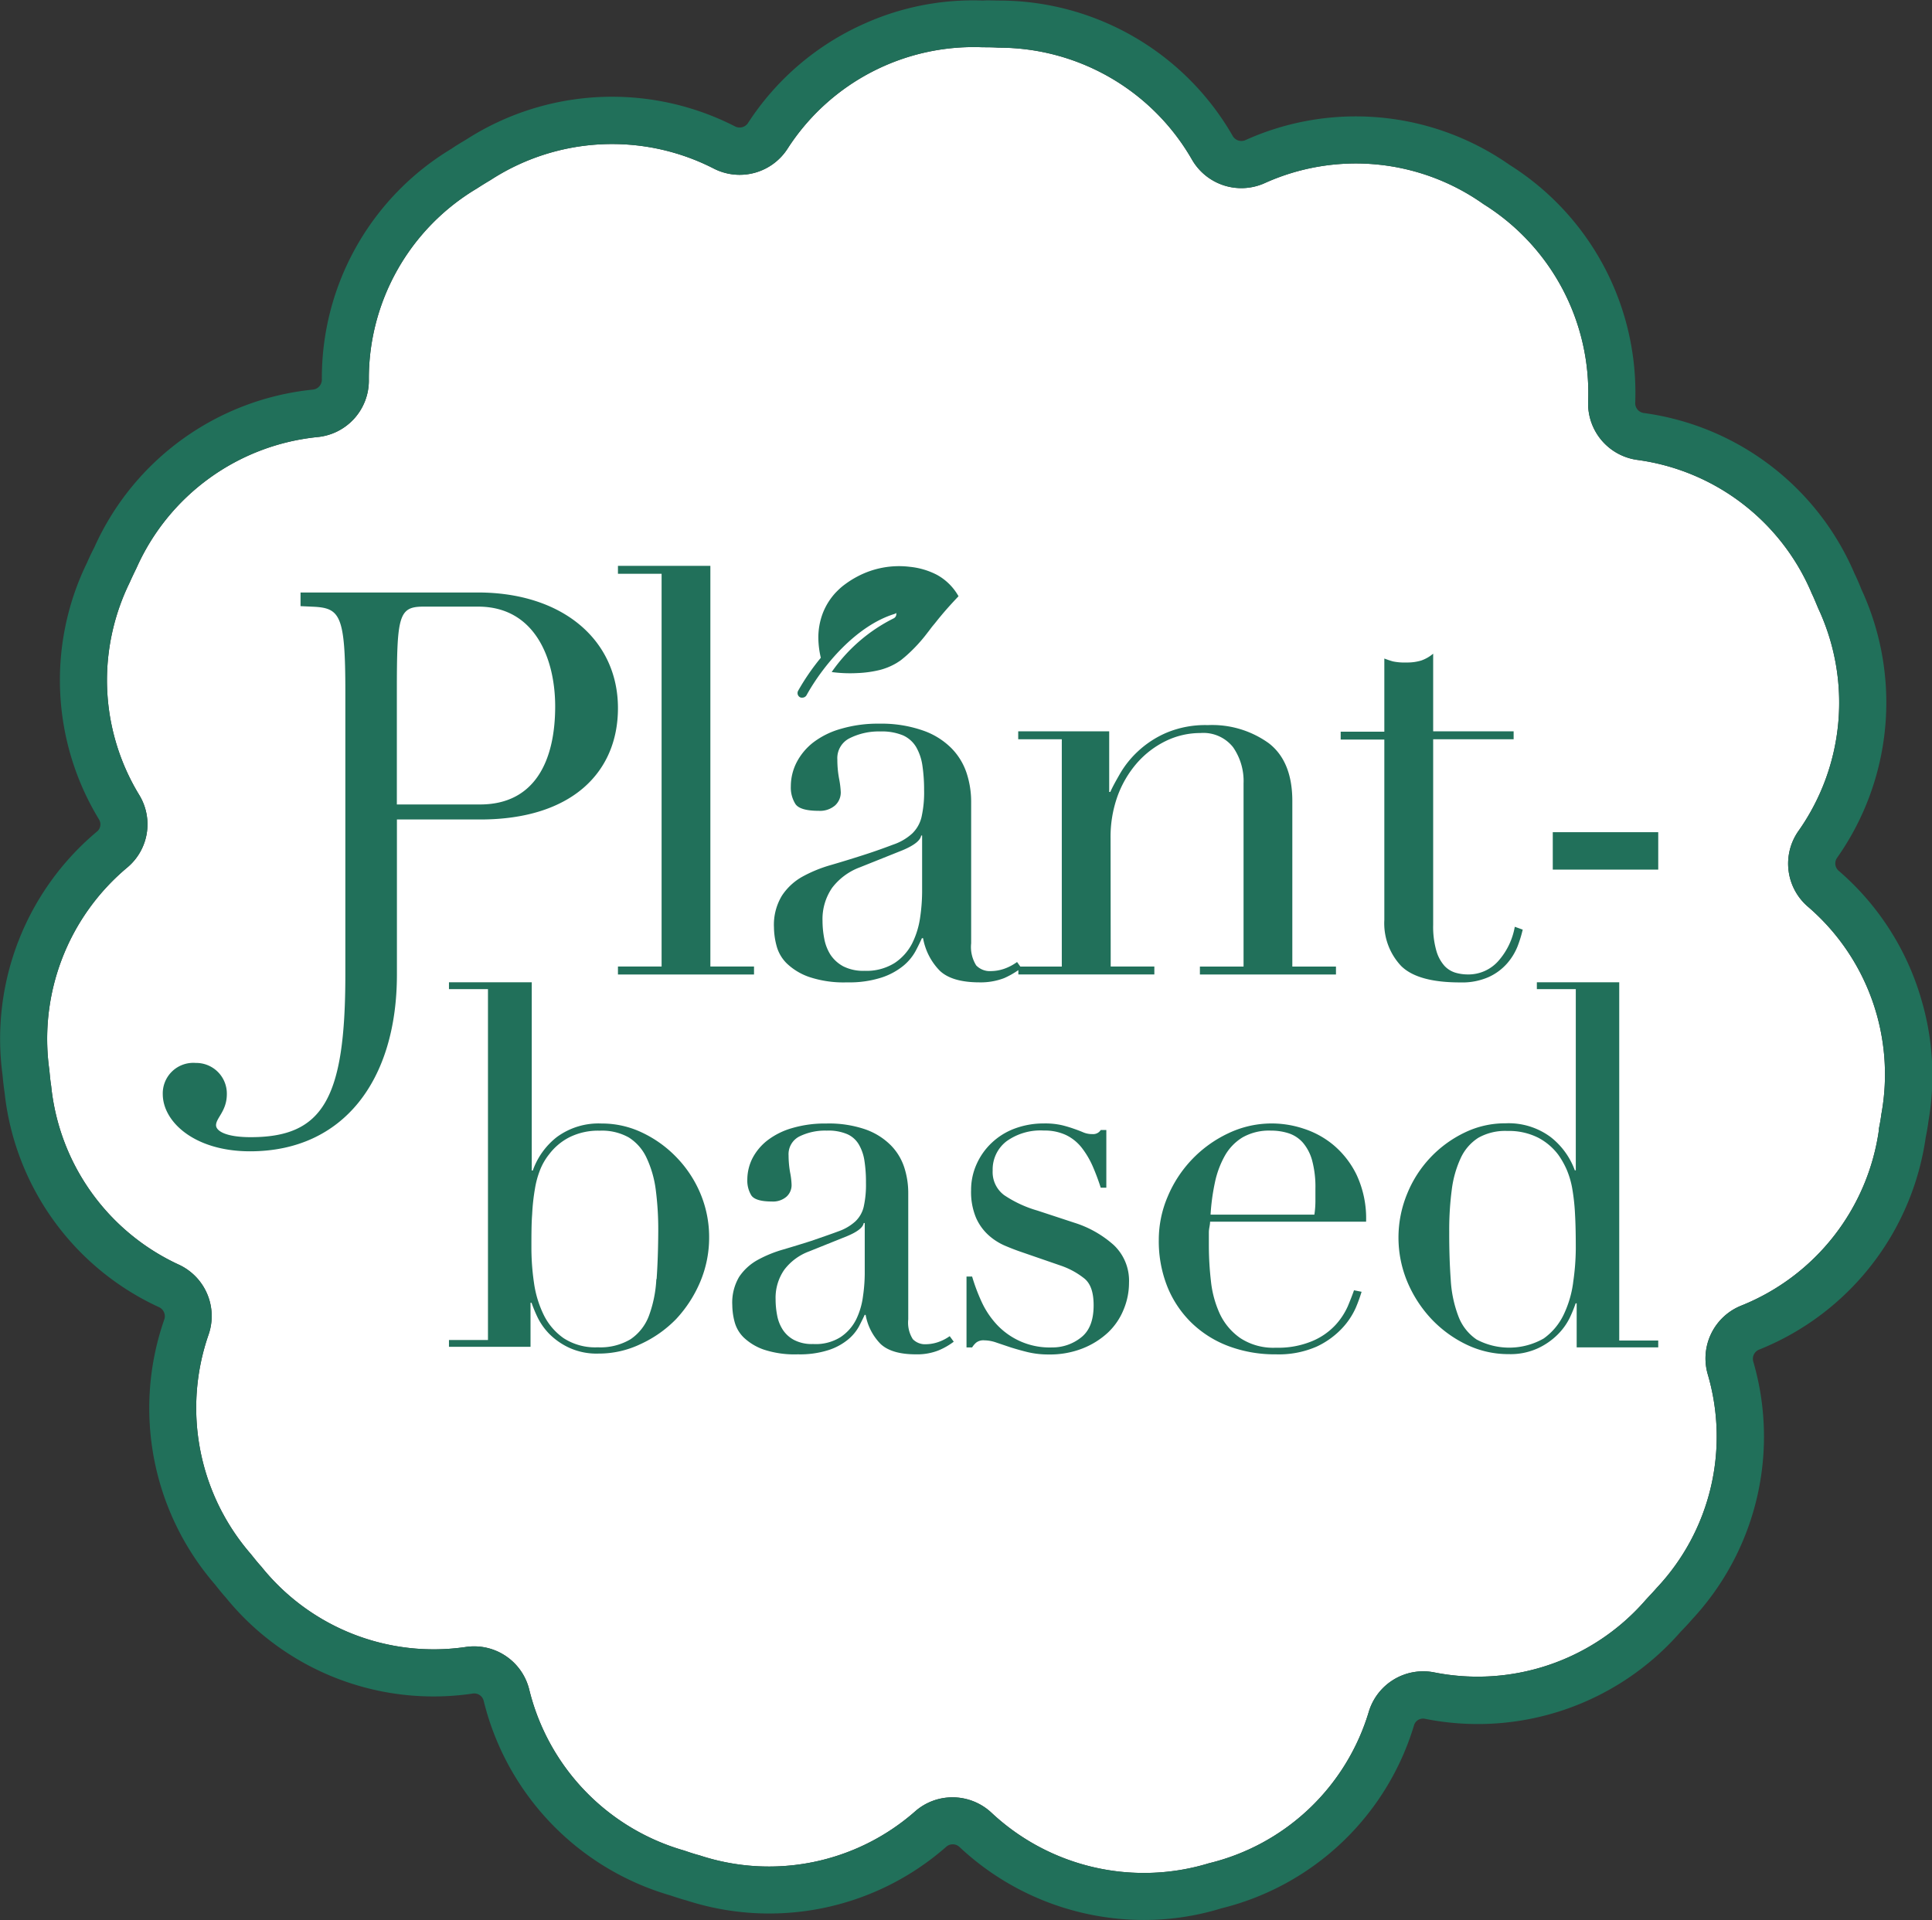
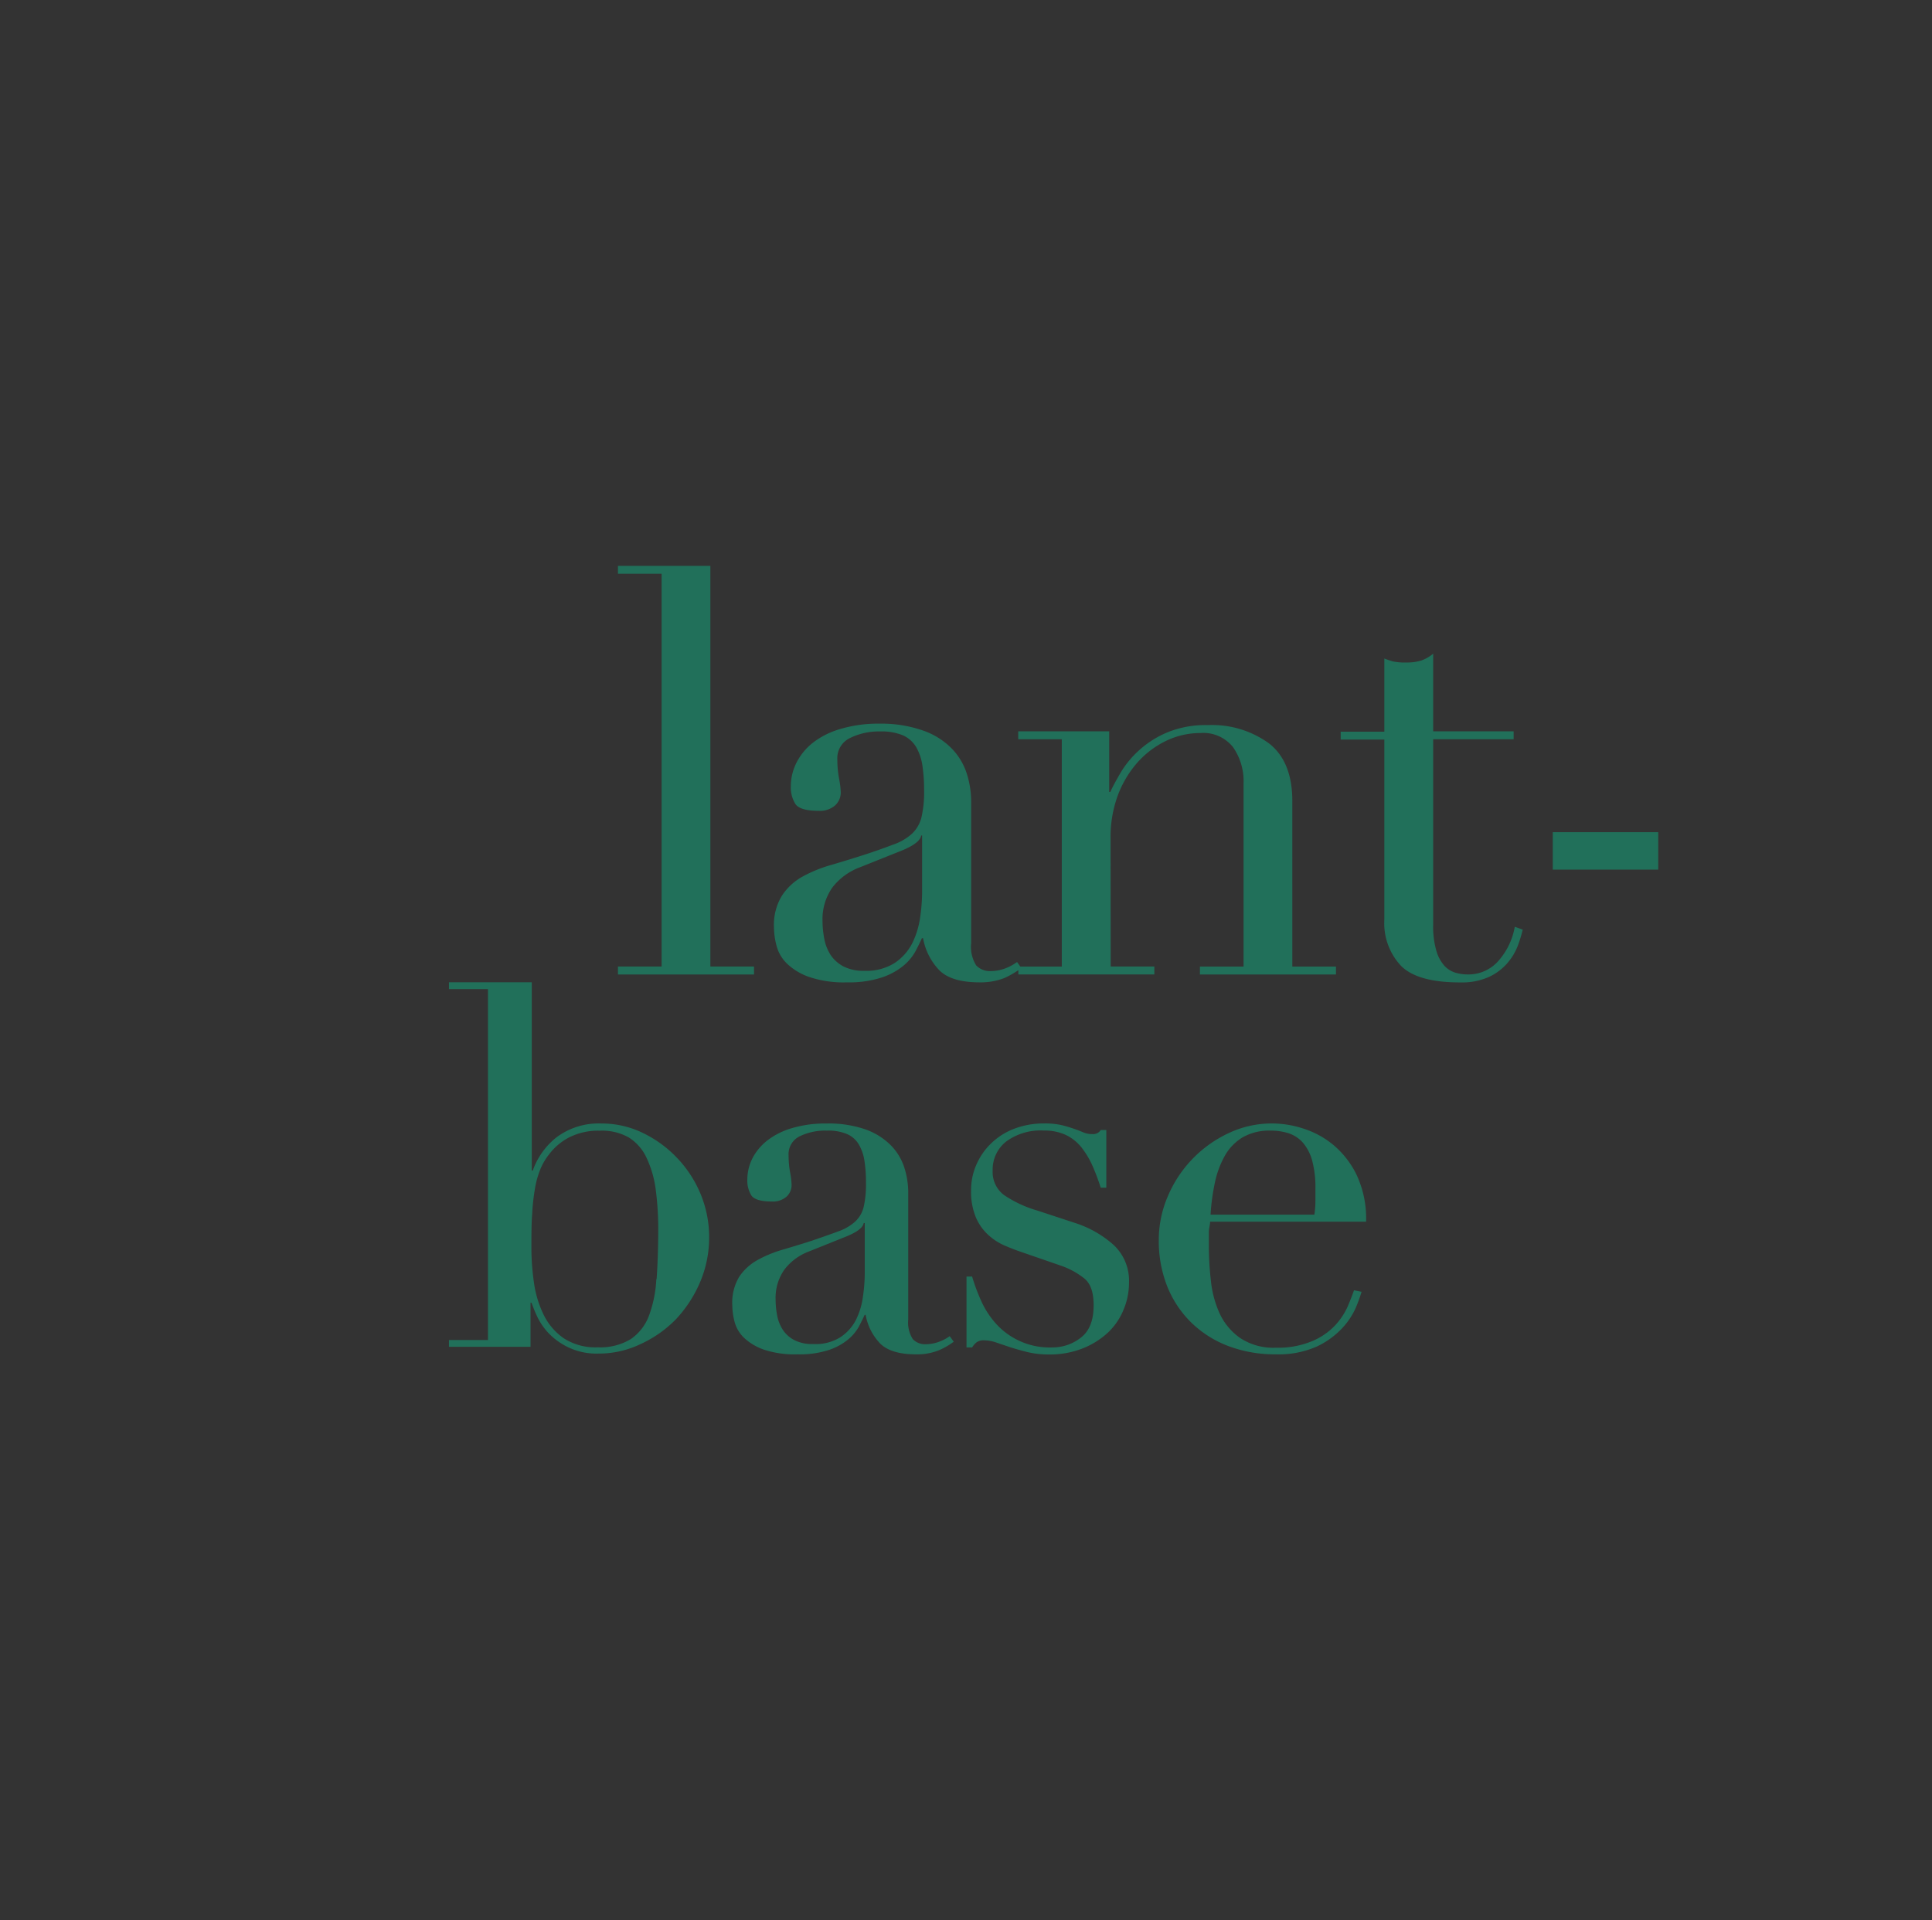
<svg xmlns="http://www.w3.org/2000/svg" viewBox="0 0 282.85 281.18">
  <rect x="0" y="0" width="282.85" height="281.18" fill="#333333" stroke="none" />
  <defs>
    <style>.cls-1{fill:#fff;}.cls-2{fill:#21705a;}</style>
  </defs>
  <g id="Layer_2" data-name="Layer 2">
    <g id="Layer_1-2" data-name="Layer 1">
-       <path class="cls-1" d="M275.44,163.13c-.09.72-.22,1.42-.36,2.12l0,.2a32.6,32.6,0,0,1-20.14,25.73,8.33,8.33,0,0,0-4.91,10.1,32.35,32.35,0,0,1-7.5,31.26c-.48.56-1,1.09-1.61,1.76A32.57,32.57,0,0,1,210,244.9a8.32,8.32,0,0,0-9.62,5.81A32.39,32.39,0,0,1,177,272.84a32.64,32.64,0,0,1-31.84-7.39,8.36,8.36,0,0,0-5.71-2.26,8.27,8.27,0,0,0-5.52,2.1,32.39,32.39,0,0,1-31.53,6.39c-.7-.18-1.39-.41-2.24-.7a32.58,32.58,0,0,1-22.67-23.53,8.31,8.31,0,0,0-9.34-6.27,32.35,32.35,0,0,1-29.92-11.81c-.49-.53-.94-1.1-1.5-1.8a32.65,32.65,0,0,1-6.21-32.09,8.3,8.3,0,0,0-4.4-10.32A32.43,32.43,0,0,1,7.49,159c-.12-.72-.18-1.44-.27-2.35A32.72,32.72,0,0,1,18.67,127a8.24,8.24,0,0,0,1.72-10.58A32.34,32.34,0,0,1,15.66,99.6,32.67,32.67,0,0,1,19,85.27c.29-.67.61-1.32,1-2.13A32.59,32.59,0,0,1,46.48,64,8.31,8.31,0,0,0,54,55.59a32.39,32.39,0,0,1,15.84-28c.61-.4,1.23-.78,2-1.24a32.65,32.65,0,0,1,32.63-1.68,8.33,8.33,0,0,0,10.85-2.93A32.4,32.4,0,0,1,143.85,6.92c.75,0,1.47,0,2.36.06a32.62,32.62,0,0,1,28.28,16.36,8.34,8.34,0,0,0,10.7,3.46,32.34,32.34,0,0,1,32,3.09,32.59,32.59,0,0,1,15.32,28.87,8.33,8.33,0,0,0,7.23,8.59,32.42,32.42,0,0,1,25.52,19.58c.32.66.59,1.34.94,2.17a32.6,32.6,0,0,1-2.87,32.54,8.31,8.31,0,0,0,1.38,11.15,32.36,32.36,0,0,1,10.73,30.34Z" />
-       <path class="cls-2" d="M281.34,146.53a39.28,39.28,0,0,0-12.13-19,1.42,1.42,0,0,1-.24-1.94,39.48,39.48,0,0,0,3.55-39.28c-.33-.83-.68-1.64-1-2.29a39.28,39.28,0,0,0-30.85-23.54A1.45,1.45,0,0,1,239.4,59,39.41,39.41,0,0,0,221,24.14a39.27,39.27,0,0,0-38.65-3.63,1.46,1.46,0,0,1-1.87-.59A39.47,39.47,0,0,0,146.39.08h0c-.89,0-1.8-.06-2.48,0a38.8,38.8,0,0,0-17.31,3.36A39.31,39.31,0,0,0,109.52,18a1.47,1.47,0,0,1-1.89.52,39.49,39.49,0,0,0-39.4,1.93c-.76.45-1.51.9-2.11,1.32a39.17,39.17,0,0,0-19,33.82,1.46,1.46,0,0,1-1.31,1.46,39.43,39.43,0,0,0-32,23.1c-.4.78-.78,1.57-1.06,2.23A39.21,39.21,0,0,0,14.5,120a1.38,1.38,0,0,1-.22,1.7A39.57,39.57,0,0,0,.37,157.4c.08.89.18,1.77.29,2.48a39.22,39.22,0,0,0,22.61,31.53,1.46,1.46,0,0,1,.78,1.81A39.44,39.44,0,0,0,31.46,232c.55.7,1.11,1.39,1.58,1.91A39.18,39.18,0,0,0,69.18,248a1.42,1.42,0,0,1,1.64,1.09,39.44,39.44,0,0,0,27.31,28.46c.84.28,1.69.56,2.38.74a39.26,39.26,0,0,0,38-7.84,1.44,1.44,0,0,1,1.95,0,39.5,39.5,0,0,0,27,10.7,38.47,38.47,0,0,0,11.37-1.71A39.25,39.25,0,0,0,207,252.7a1.38,1.38,0,0,1,1.67-1A39.38,39.38,0,0,0,246,239c.61-.63,1.22-1.27,1.69-1.83a39.29,39.29,0,0,0,9-37.77,1.45,1.45,0,0,1,.85-1.77,39.48,39.48,0,0,0,24.39-31.08c.17-.84.32-1.69.4-2.37A39.17,39.17,0,0,0,281.34,146.53Zm-5.9,16.6c-.09.72-.22,1.42-.36,2.12l0,.2a32.6,32.6,0,0,1-20.14,25.73,8.33,8.33,0,0,0-4.91,10.1,32.35,32.35,0,0,1-7.5,31.26c-.48.56-1,1.09-1.61,1.76A32.57,32.57,0,0,1,210,244.9a8.32,8.32,0,0,0-9.62,5.81A32.39,32.39,0,0,1,177,272.84a32.64,32.64,0,0,1-31.84-7.39,8.36,8.36,0,0,0-5.71-2.26,8.27,8.27,0,0,0-5.52,2.1,32.39,32.39,0,0,1-31.53,6.39c-.7-.18-1.39-.41-2.24-.7a32.58,32.58,0,0,1-22.67-23.53,8.31,8.31,0,0,0-9.34-6.27,32.35,32.35,0,0,1-29.92-11.81c-.49-.53-.94-1.1-1.5-1.8a32.65,32.65,0,0,1-6.21-32.09,8.3,8.3,0,0,0-4.4-10.32A32.43,32.43,0,0,1,7.49,159c-.12-.72-.18-1.44-.27-2.35A32.72,32.72,0,0,1,18.67,127a8.24,8.24,0,0,0,1.72-10.58A32.34,32.34,0,0,1,15.66,99.6,32.67,32.67,0,0,1,19,85.27c.29-.67.61-1.32,1-2.13A32.59,32.59,0,0,1,46.48,64,8.31,8.31,0,0,0,54,55.59a32.39,32.39,0,0,1,15.84-28c.61-.4,1.23-.78,2-1.24a32.65,32.65,0,0,1,32.63-1.68,8.33,8.33,0,0,0,10.85-2.93A32.4,32.4,0,0,1,143.85,6.92c.75,0,1.47,0,2.36.06a32.62,32.62,0,0,1,28.28,16.36,8.34,8.34,0,0,0,10.7,3.46,32.34,32.34,0,0,1,32,3.09,32.59,32.59,0,0,1,15.32,28.87,8.33,8.33,0,0,0,7.23,8.59,32.42,32.42,0,0,1,25.52,19.58c.32.66.59,1.34.94,2.17a32.6,32.6,0,0,1-2.87,32.54,8.31,8.31,0,0,0,1.38,11.15,32.36,32.36,0,0,1,10.73,30.34Z" />
-       <path class="cls-2" d="M90.47,103.69c0-10-8.14-16.93-20.5-16.93H44v2l1.74.08c4.07.17,4.82,1.16,4.82,12.53V142.7c0,18.17-3.24,23.82-13.86,23.82-3.66,0-5.07-.92-5.07-1.75,0-1.07,1.58-2.07,1.58-4.56a4.49,4.49,0,0,0-4.56-4.56,4.47,4.47,0,0,0-4.82,4.56c0,4.07,4.65,8.38,12.78,8.38,13.7,0,21.5-10.45,21.5-25.89V120H70.3C83.74,120,90.47,113.07,90.47,103.69ZM58.1,101.36c0-11.2.25-12.53,3.9-12.53h8c8.38,0,11.28,7.72,11.28,14.61,0,8-3,14.36-11,14.36H58.1Z" />
      <polygon class="cls-2" points="96.86 141.53 90.47 141.53 90.47 142.7 110.39 142.7 110.39 141.53 104 141.53 104 82.86 90.47 82.86 90.47 84.02 96.86 84.02 96.86 141.53" />
      <path class="cls-2" d="M162.59,122.78a17.66,17.66,0,0,1,1-6.14,15.43,15.43,0,0,1,2.86-4.9,13.44,13.44,0,0,1,4.24-3.24,11.54,11.54,0,0,1,5.06-1.16,5.54,5.54,0,0,1,4.77,2.07,8.69,8.69,0,0,1,1.54,5.32v26.81h-6.39v1.16h19.92v-1.16h-6.39V117.3c0-3.87-1.15-6.7-3.45-8.47a14.19,14.19,0,0,0-8.92-2.65,14.67,14.67,0,0,0-6.06,1.12,14.46,14.46,0,0,0-4.15,2.7,14.25,14.25,0,0,0-2.61,3.23c-.64,1.11-1.13,2-1.46,2.74h-.16v-8.88H149.07v1.16h6.38v33.29h-6.07l-.48-.67a7.14,7.14,0,0,1-1.91,1,6.09,6.09,0,0,1-1.91.33,2.77,2.77,0,0,1-2.16-.83,5.08,5.08,0,0,1-.74-3.24V117.47a13.5,13.5,0,0,0-.67-4.28,9.37,9.37,0,0,0-2.24-3.65,10.91,10.91,0,0,0-4.15-2.57,18.42,18.42,0,0,0-6.39-1,19.12,19.12,0,0,0-5.6.75,12,12,0,0,0-4.07,2,8.86,8.86,0,0,0-2.45,2.95,7.72,7.72,0,0,0-.83,3.48,4.52,4.52,0,0,0,.67,2.58c.44.66,1.57,1,3.4,1a3.37,3.37,0,0,0,2.41-.79,2.57,2.57,0,0,0,.83-1.94,13.3,13.3,0,0,0-.25-2,15.13,15.13,0,0,1-.25-2.78,3.25,3.25,0,0,1,1.78-3.11,9.5,9.5,0,0,1,4.53-1,8.07,8.07,0,0,1,3.32.58,4.3,4.3,0,0,1,1.91,1.71,7.61,7.61,0,0,1,.91,2.69,24,24,0,0,1,.25,3.57,16.47,16.47,0,0,1-.38,4,4.92,4.92,0,0,1-1.37,2.4,7.88,7.88,0,0,1-2.78,1.62c-1.19.45-2.69,1-4.52,1.58q-2.33.75-4.6,1.41a20,20,0,0,0-4.16,1.7,8.58,8.58,0,0,0-3,2.78,8.21,8.21,0,0,0-1.17,4.65,10.88,10.88,0,0,0,.38,2.7,5.61,5.61,0,0,0,1.53,2.61,9,9,0,0,0,3.24,1.95,15.92,15.92,0,0,0,5.56.79,15.36,15.36,0,0,0,5.06-.71,9.94,9.94,0,0,0,3.2-1.74,7.41,7.41,0,0,0,1.78-2.16c.39-.74.69-1.37.91-1.86h.17a9.06,9.06,0,0,0,2.45,4.77q1.78,1.69,5.77,1.7a9.6,9.6,0,0,0,3.65-.62,12.42,12.42,0,0,0,2.08-1.17v.63H169v-1.16h-6.39ZM135,130.66a26.73,26.73,0,0,1-.29,3.69,12.43,12.43,0,0,1-1.16,3.78A7.64,7.64,0,0,1,131,141a7.74,7.74,0,0,1-4.44,1.16,6.43,6.43,0,0,1-3.11-.66,5.23,5.23,0,0,1-1.87-1.7,6.65,6.65,0,0,1-.91-2.37,13.71,13.71,0,0,1-.25-2.57,8.08,8.08,0,0,1,1.41-4.86,9.09,9.09,0,0,1,4.07-3l6.22-2.49c1.72-.72,2.63-1.44,2.74-2.16H135Z" />
      <path class="cls-2" d="M205.13,141.45q2.44,2.42,8.67,2.41a9.57,9.57,0,0,0,4.15-.79,8,8,0,0,0,2.7-2,8.64,8.64,0,0,0,1.54-2.53,18.76,18.76,0,0,0,.74-2.41l-1.16-.42a10.22,10.22,0,0,1-2.28,4.86,5.85,5.85,0,0,1-4.69,2.12,6.42,6.42,0,0,1-1.7-.25,3.63,3.63,0,0,1-1.62-1,5.64,5.64,0,0,1-1.2-2.24,12.72,12.72,0,0,1-.46-3.78V108.25H221.6v-1.16H209.82V95.72a5.53,5.53,0,0,1-1.74,1,7,7,0,0,1-2.16.29,8.26,8.26,0,0,1-2-.16c-.39-.11-.81-.25-1.25-.42v10.71h-6.39v1.16h6.39v26.4A9.11,9.11,0,0,0,205.13,141.45Z" />
      <rect class="cls-2" x="227.33" y="121.86" width="15.44" height="5.48" />
      <path class="cls-2" d="M99.09,169.52a17.11,17.11,0,0,0-5-3.63,13.61,13.61,0,0,0-6-1.37,10.31,10.31,0,0,0-6.59,2A10.77,10.77,0,0,0,78,171.41h-.15V143.84H65.73v1h5.71v51.38H65.73v1H77.67v-6.45h.15a20.06,20.06,0,0,0,.89,2.15,9.34,9.34,0,0,0,1.74,2.44,10.17,10.17,0,0,0,2.89,2,9.6,9.6,0,0,0,4.26.85,14.13,14.13,0,0,0,6.2-1.4A17.28,17.28,0,0,0,99,193.14a18.56,18.56,0,0,0,3.52-5.45,16.68,16.68,0,0,0,1.3-6.49,16.5,16.5,0,0,0-1.26-6.38A17.13,17.13,0,0,0,99.09,169.52Zm-3,17.79A18,18,0,0,1,95,192.69a7.19,7.19,0,0,1-2.67,3.41,8.59,8.59,0,0,1-4.82,1.19,8.48,8.48,0,0,1-5-1.34,9,9,0,0,1-2.93-3.45,15.63,15.63,0,0,1-1.41-4.7,35.21,35.21,0,0,1-.37-5c0-1.93,0-3.6.11-5a30.3,30.3,0,0,1,.41-3.74,13.26,13.26,0,0,1,.78-2.82,8.91,8.91,0,0,1,1.3-2.22,8.68,8.68,0,0,1,2.89-2.45,9.43,9.43,0,0,1,4.52-1,8,8,0,0,1,4.26,1,7,7,0,0,1,2.6,3A15.64,15.64,0,0,1,96,174.19a45.11,45.11,0,0,1,.37,6.12Q96.35,184.17,96.13,187.31Z" />
      <path class="cls-2" d="M137.28,196.55a5.68,5.68,0,0,1-1.71.29,2.49,2.49,0,0,1-1.93-.74,4.51,4.51,0,0,1-.67-2.89V174.75a12.12,12.12,0,0,0-.59-3.82,8.24,8.24,0,0,0-2-3.26,9.9,9.9,0,0,0-3.71-2.3,16.46,16.46,0,0,0-5.7-.85,17,17,0,0,0-5,.67,10.83,10.83,0,0,0-3.63,1.81,8,8,0,0,0-2.19,2.63,7,7,0,0,0-.74,3.12,4.13,4.13,0,0,0,.59,2.3c.4.59,1.41.89,3,.89a3,3,0,0,0,2.15-.71,2.28,2.28,0,0,0,.74-1.74,11,11,0,0,0-.22-1.82,14.57,14.57,0,0,1-.22-2.48,2.91,2.91,0,0,1,1.59-2.78,8.52,8.52,0,0,1,4-.85,7,7,0,0,1,3,.52,3.71,3.71,0,0,1,1.7,1.52,6.66,6.66,0,0,1,.82,2.4,20.48,20.48,0,0,1,.22,3.19,14.86,14.86,0,0,1-.33,3.52,4.32,4.32,0,0,1-1.23,2.15,7.19,7.19,0,0,1-2.48,1.45c-1.06.4-2.41.86-4,1.41q-2.07.66-4.11,1.26a18,18,0,0,0-3.71,1.52,7.78,7.78,0,0,0-2.71,2.48,7.39,7.39,0,0,0-1,4.15,9.8,9.8,0,0,0,.33,2.41,5,5,0,0,0,1.37,2.34,8.16,8.16,0,0,0,2.89,1.74,14.38,14.38,0,0,0,5,.7,13.7,13.7,0,0,0,4.52-.63,8.69,8.69,0,0,0,2.85-1.55,6.65,6.65,0,0,0,1.6-1.93c.34-.67.62-1.22.82-1.67h.14a8.1,8.1,0,0,0,2.19,4.26c1.06,1,2.78,1.52,5.15,1.52a8.53,8.53,0,0,0,3.27-.55,10,10,0,0,0,2.29-1.3l-.59-.81A6.6,6.6,0,0,1,137.28,196.55Zm-10.68-10a24.2,24.2,0,0,1-.26,3.3,10.85,10.85,0,0,1-1,3.37,6.71,6.71,0,0,1-2.3,2.59,6.81,6.81,0,0,1-4,1,5.65,5.65,0,0,1-2.78-.59,4.48,4.48,0,0,1-1.67-1.52,5.83,5.83,0,0,1-.82-2.12,12.23,12.23,0,0,1-.22-2.29,7.21,7.21,0,0,1,1.26-4.34,8.06,8.06,0,0,1,3.64-2.7l5.55-2.23c1.54-.64,2.35-1.28,2.45-1.93h.15Z" />
      <path class="cls-2" d="M157.29,179.05l-5.41-1.78A17.21,17.21,0,0,1,147,175a4.2,4.2,0,0,1-1.67-3.6,5.2,5.2,0,0,1,2-4.26,8.52,8.52,0,0,1,5.52-1.59,7.31,7.31,0,0,1,3.22.66,6.52,6.52,0,0,1,2.3,1.86,12.75,12.75,0,0,1,1.6,2.7,32.91,32.91,0,0,1,1.18,3.15h.82v-8.45h-.82a1.29,1.29,0,0,1-1.18.6,3.35,3.35,0,0,1-1.41-.27c-.4-.17-.84-.34-1.34-.51a17.91,17.91,0,0,0-1.74-.52,11,11,0,0,0-2.63-.26,12.12,12.12,0,0,0-4.27.74,9.87,9.87,0,0,0-3.37,2.08,9.72,9.72,0,0,0-2.22,3.11,9.2,9.2,0,0,0-.82,3.85,9.77,9.77,0,0,0,.71,4,7.48,7.48,0,0,0,1.81,2.55,8.72,8.72,0,0,0,2.41,1.56c.87.37,1.67.68,2.41.93l5.79,2a11.48,11.48,0,0,1,3.37,1.82c1,.76,1.44,2.09,1.44,4,0,2.18-.61,3.75-1.85,4.71a6.7,6.7,0,0,1-4.23,1.45,10.57,10.57,0,0,1-8.19-3.45,12.73,12.73,0,0,1-2.18-3.34,27.69,27.69,0,0,1-1.34-3.59h-.82v10.38h.82a3,3,0,0,1,.6-.71,1.73,1.73,0,0,1,1.18-.33,5.53,5.53,0,0,1,1.78.33l2.11.71c.77.24,1.61.48,2.52.7a12.91,12.91,0,0,0,3,.33,13.08,13.08,0,0,0,5-.89,11.78,11.78,0,0,0,3.71-2.33,9.52,9.52,0,0,0,2.29-3.38,10.15,10.15,0,0,0,.78-3.92,7.17,7.17,0,0,0-2.22-5.49A15.65,15.65,0,0,0,157.29,179.05Z" />
      <path class="cls-2" d="M177.16,178.9H200a15.09,15.09,0,0,0-1.37-6.82,13.26,13.26,0,0,0-3.41-4.41,13.08,13.08,0,0,0-4.41-2.41,14.74,14.74,0,0,0-11,.7,17.84,17.84,0,0,0-8.86,9.27,16.1,16.1,0,0,0-1.3,6.34,18,18,0,0,0,1.26,6.86,15.42,15.42,0,0,0,3.56,5.3,15.69,15.69,0,0,0,5.45,3.41,19.3,19.3,0,0,0,6.86,1.18,13.81,13.81,0,0,0,6-1.14,12.16,12.16,0,0,0,3.71-2.68,10.79,10.79,0,0,0,2-3,23.09,23.09,0,0,0,.85-2.34l-1.11-.22c-.2.59-.5,1.36-.89,2.3a10.2,10.2,0,0,1-1.82,2.78,9.81,9.81,0,0,1-3.33,2.33,12.91,12.91,0,0,1-5.38,1,8.8,8.8,0,0,1-5.23-1.41,9,9,0,0,1-3-3.56,15.33,15.33,0,0,1-1.3-4.82,45.77,45.77,0,0,1-.3-5.11c0-.79,0-1.45,0-2S177.16,179.4,177.16,178.9Zm.7-5.71a13.75,13.75,0,0,1,1.45-3.93,7.38,7.38,0,0,1,2.59-2.7,7.83,7.83,0,0,1,4.15-1,8.39,8.39,0,0,1,2.64.4,4.76,4.76,0,0,1,2.07,1.38,6.79,6.79,0,0,1,1.34,2.59,15,15,0,0,1,.48,4.15v1.86a13.45,13.45,0,0,1-.15,1.92h-15.2A31.12,31.12,0,0,1,177.86,173.19Z" />
-       <path class="cls-2" d="M237.06,143.84H225v1h5.7v26.54h-.14a10.91,10.91,0,0,0-3.56-4.89,10.32,10.32,0,0,0-6.6-2,13.54,13.54,0,0,0-6,1.37,17,17,0,0,0-8.38,8.93,16.82,16.82,0,0,0,0,12.87,18.33,18.33,0,0,0,3.51,5.45,17.45,17.45,0,0,0,5.16,3.78,14.06,14.06,0,0,0,6.19,1.4,9.6,9.6,0,0,0,4.26-.85,10.17,10.17,0,0,0,2.89-2A9.16,9.16,0,0,0,229.8,193a19.72,19.72,0,0,0,.88-2.15h.15v6.45h11.94v-1h-5.71Zm-6.75,44a15.62,15.62,0,0,1-1.4,4.7A9.09,9.09,0,0,1,226,196a10.17,10.17,0,0,1-9.82.15,7.13,7.13,0,0,1-2.67-3.41,17.71,17.71,0,0,1-1.12-5.38q-.23-3.15-.22-7a45.11,45.11,0,0,1,.37-6.12,15.64,15.64,0,0,1,1.3-4.63,7,7,0,0,1,2.59-3,8,8,0,0,1,4.27-1,9.49,9.49,0,0,1,4.52,1,8.78,8.78,0,0,1,2.89,2.45,12.11,12.11,0,0,1,1.26,2.22,12.61,12.61,0,0,1,.82,2.82,30.45,30.45,0,0,1,.4,3.74c.08,1.41.11,3.08.11,5A35.21,35.21,0,0,1,230.31,187.8Z" />
-       <path class="cls-2" d="M117.46,102.16a.71.71,0,0,0,.62-.36c2.44-4.4,7.28-10.16,12.85-11.89a.61.61,0,0,0,.27-.16.69.69,0,0,1-.35.79,24.16,24.16,0,0,0-9.09,7.87,20.3,20.3,0,0,0,3.78.15,16.34,16.34,0,0,0,3.33-.47,9.38,9.38,0,0,0,2.39-1l.48-.31a4.4,4.4,0,0,0,.4-.31c.2-.16.44-.36.67-.57a23,23,0,0,0,3-3.28c.27-.33.54-.73.84-1.08s.62-.78,1-1.23c.71-.86,1.53-1.79,2.68-3a8.09,8.09,0,0,0-3.15-3.13A11,11,0,0,0,133.19,83a13,13,0,0,0-7.68,1.43,13.55,13.55,0,0,0-1.74,1.09,8.93,8.93,0,0,0-.75.6c-.22.2-.43.41-.64.62a9.48,9.48,0,0,0-1.9,3,10,10,0,0,0-.67,3.79,13.18,13.18,0,0,0,.36,2.79,33.52,33.52,0,0,0-3.32,4.83.7.7,0,0,0,.27.95A.62.62,0,0,0,117.46,102.16Z" />
    </g>
  </g>
</svg>